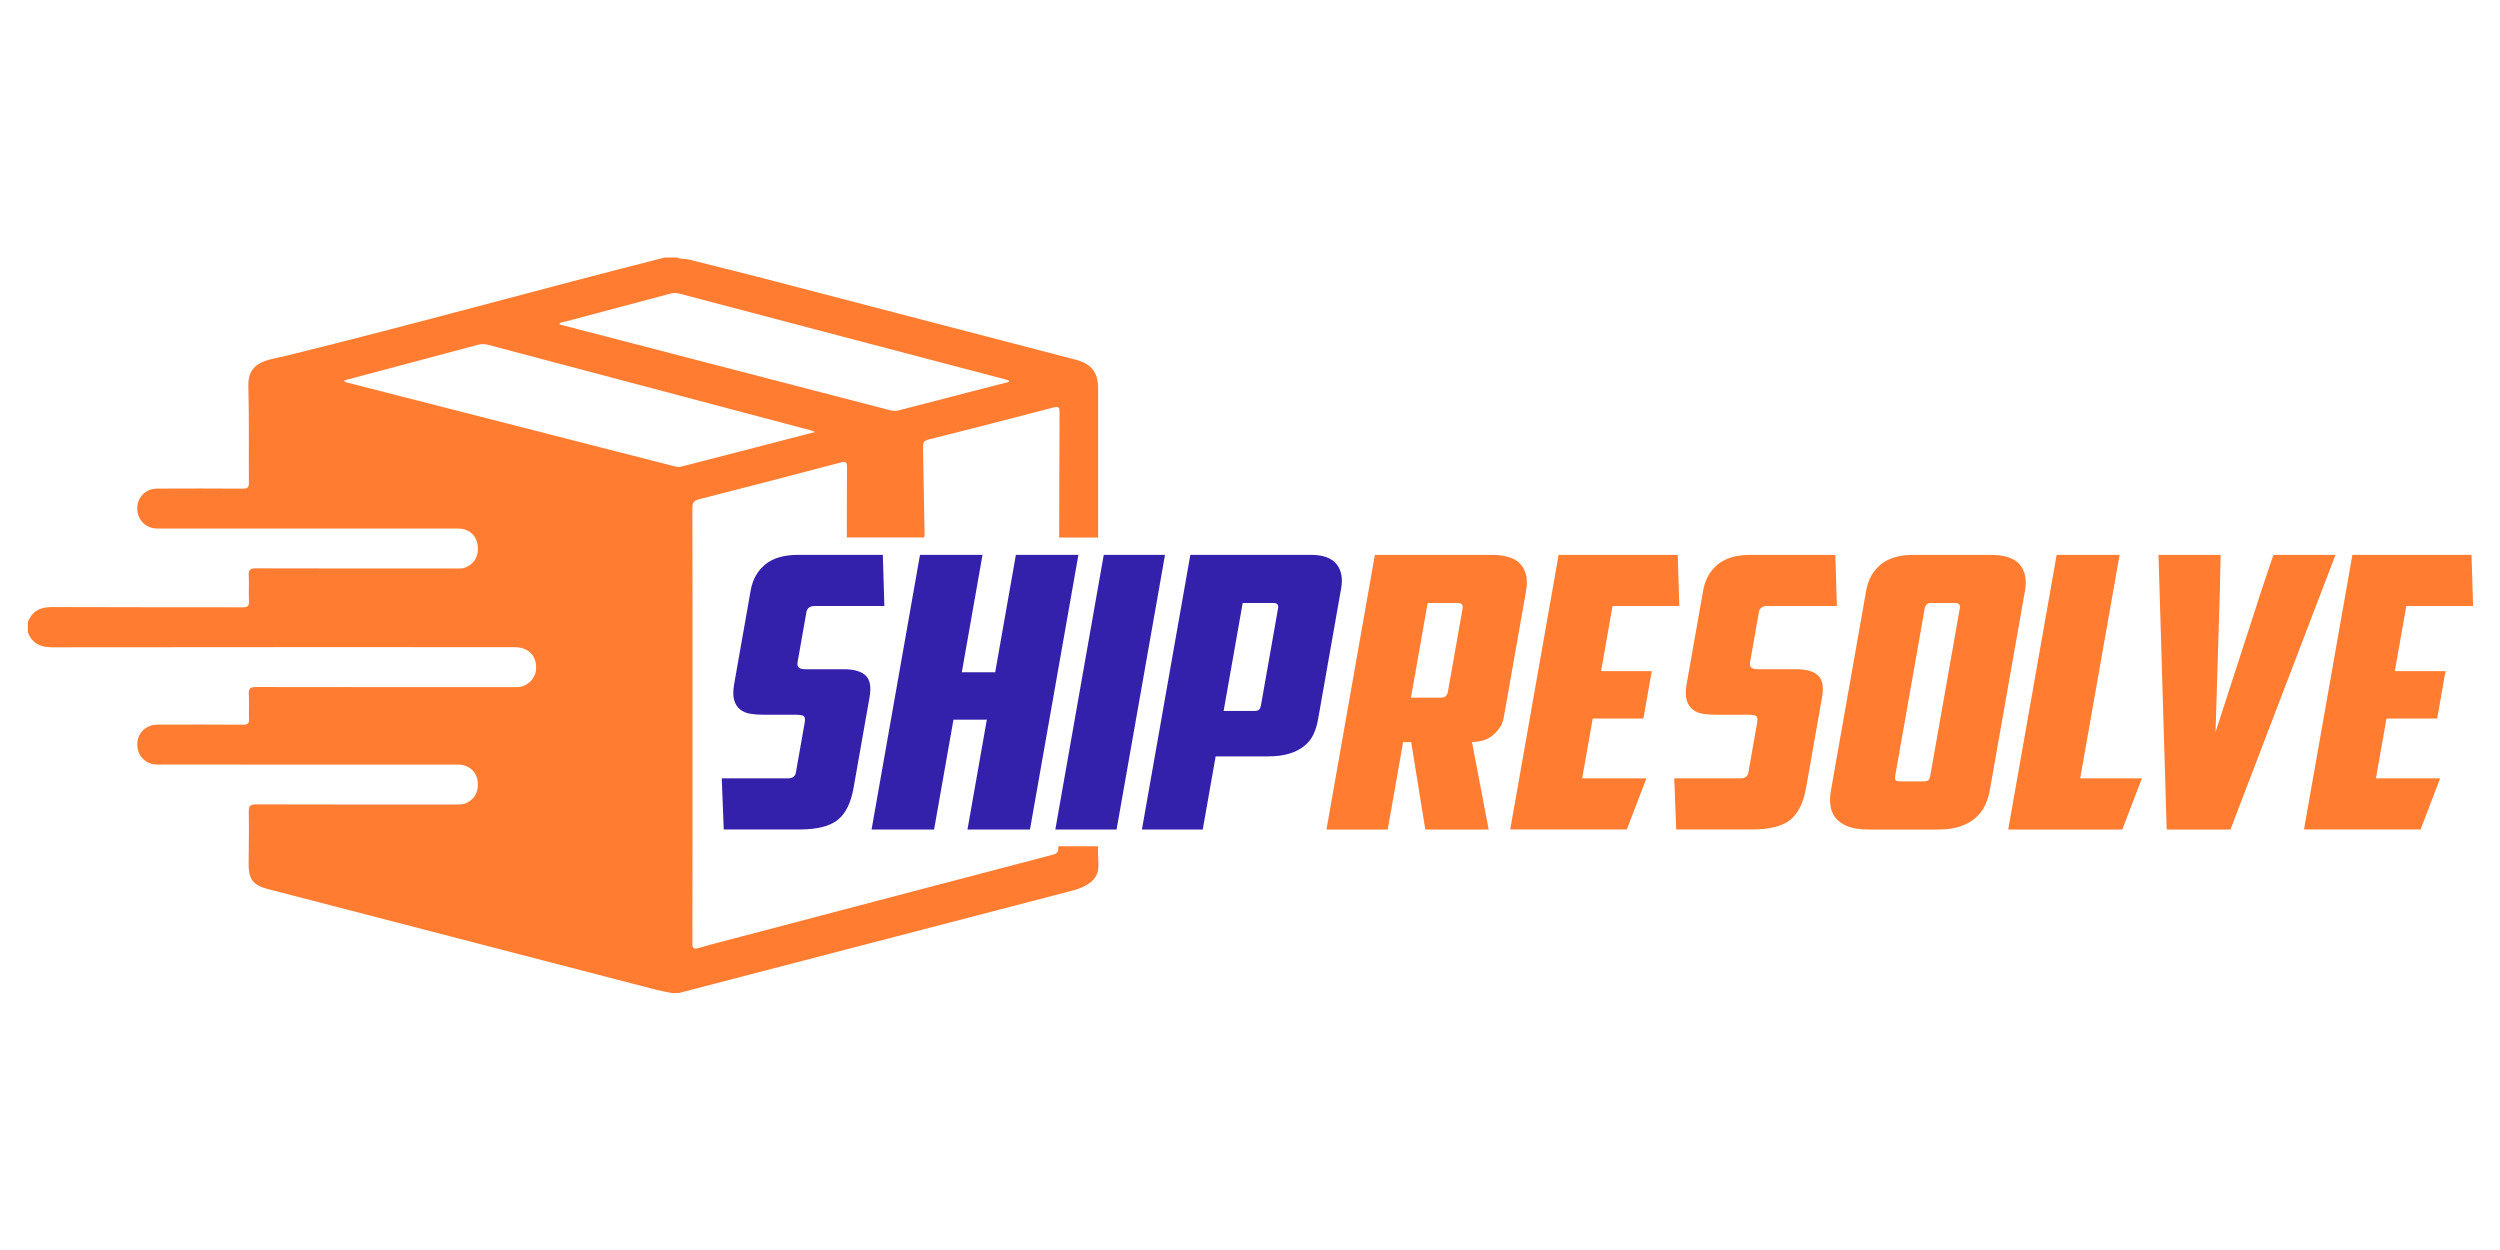
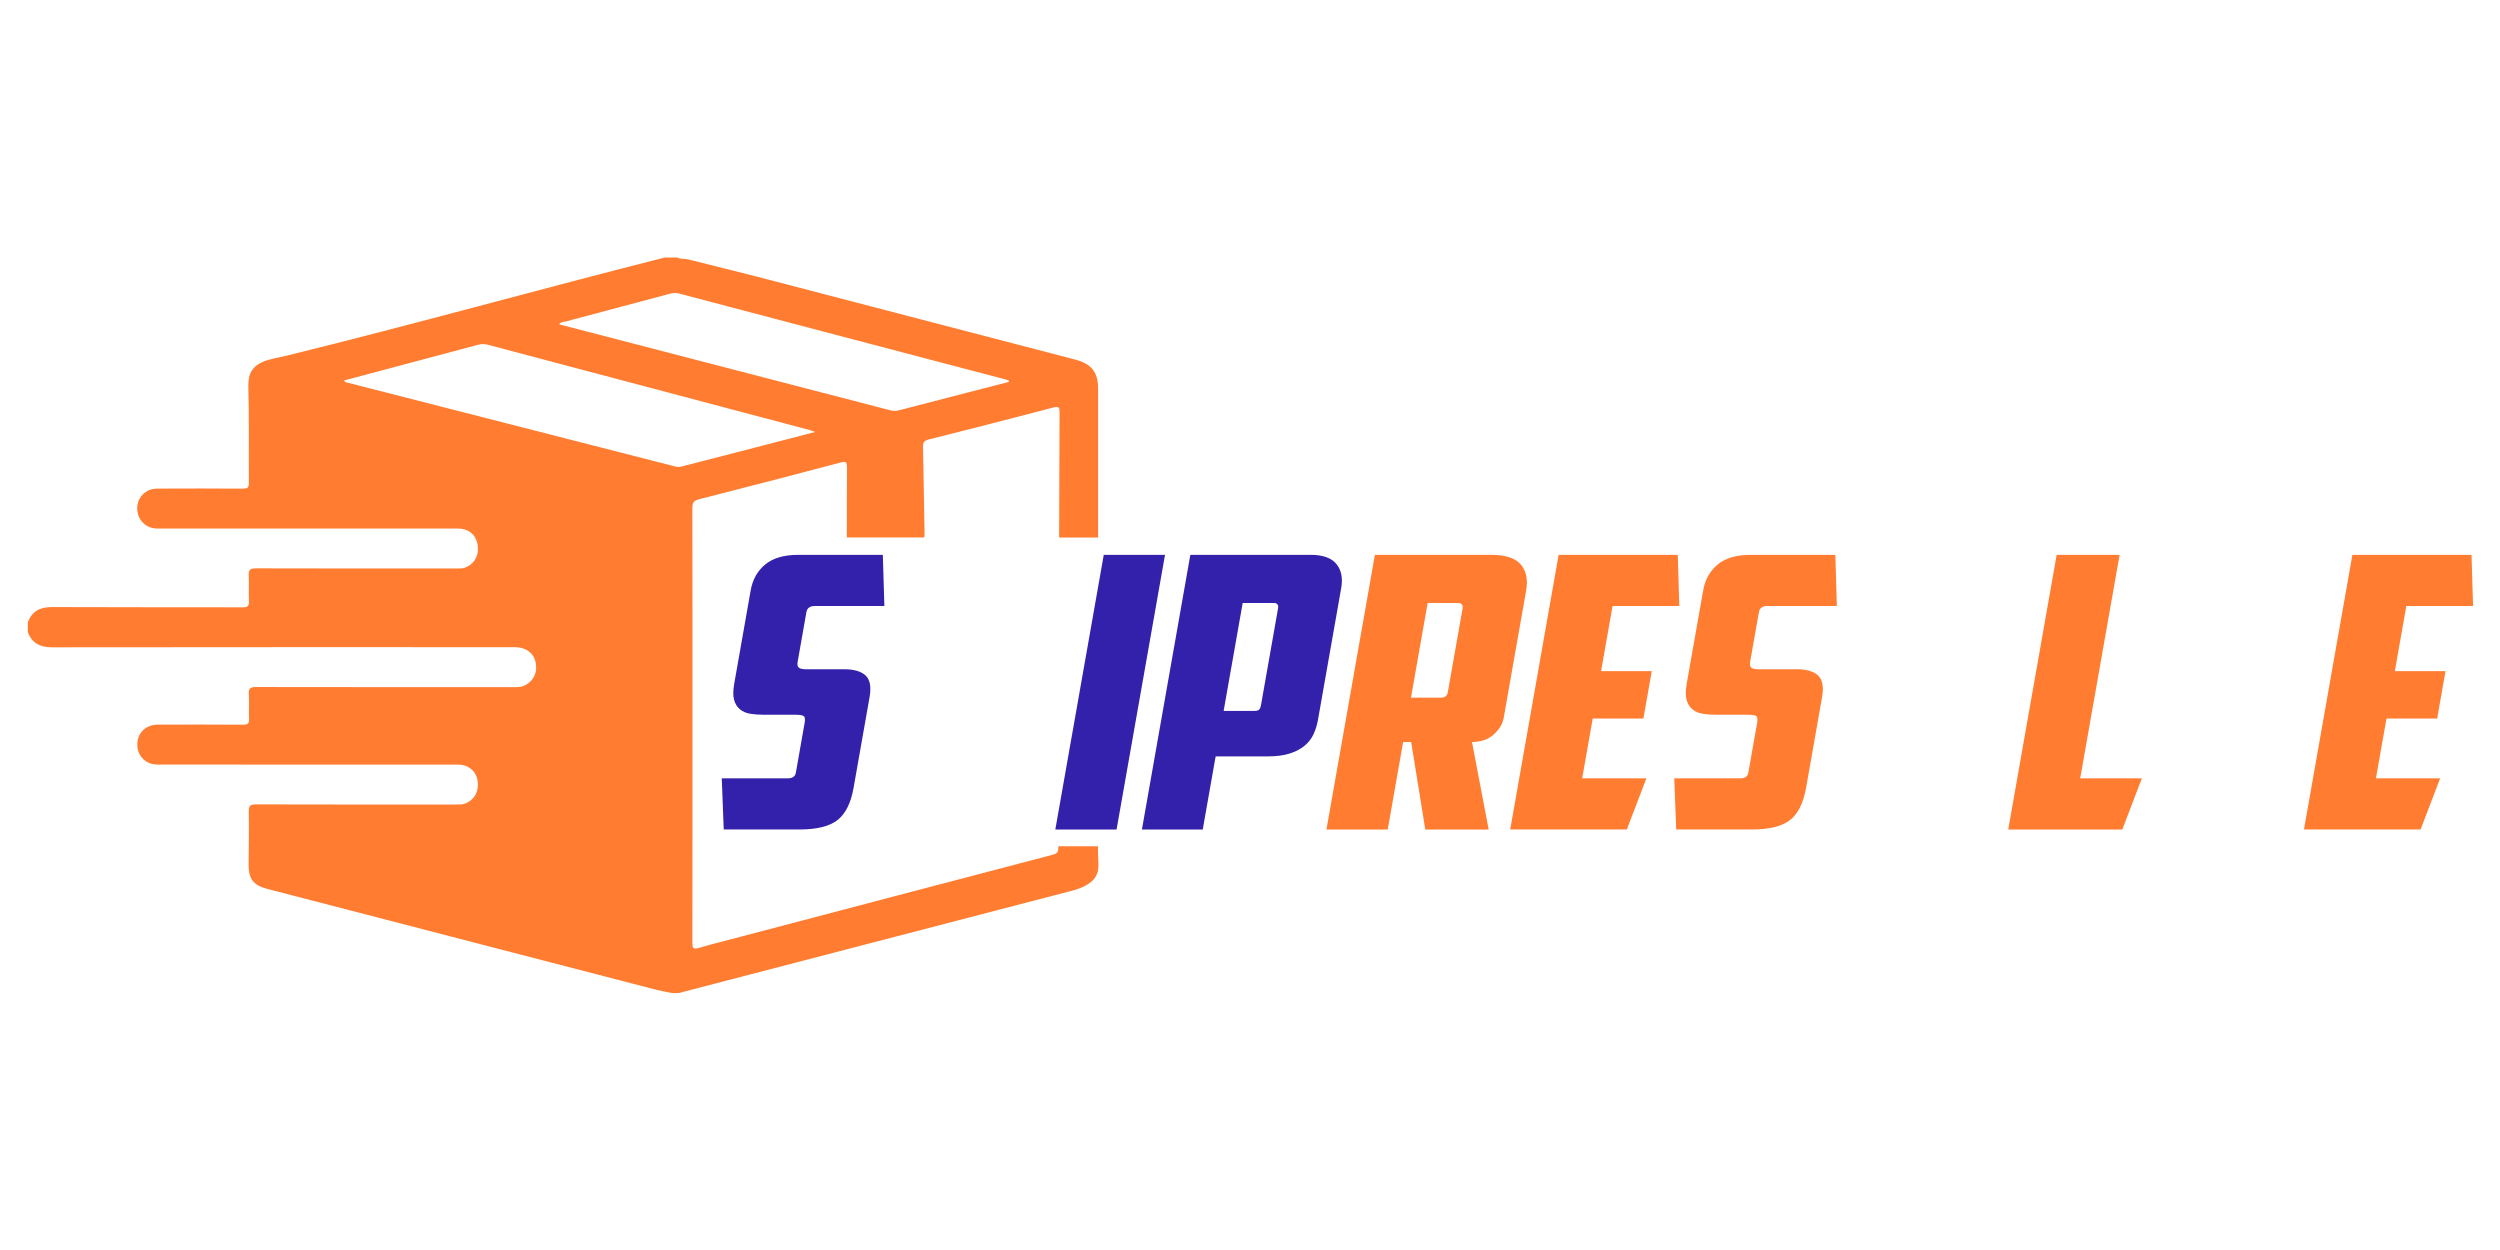
<svg xmlns="http://www.w3.org/2000/svg" width="160" height="80" viewBox="0 0 160 80" fill="none">
  <path d="M70.267 54.16H67.732C67.733 54.188 67.733 54.216 67.733 54.244C67.739 54.519 67.656 54.63 67.38 54.702C60.707 56.448 54.037 58.205 47.366 59.96C46.48 60.194 45.589 60.416 44.709 60.672C44.38 60.767 44.312 60.69 44.313 60.362C44.322 55.701 44.32 51.039 44.32 46.377C44.32 41.755 44.323 37.134 44.312 32.511C44.312 32.174 44.4 32.038 44.741 31.952C47.769 31.183 50.791 30.394 53.811 29.598C54.123 29.516 54.212 29.557 54.209 29.898C54.196 31.398 54.2 32.898 54.197 34.399H59.141C59.165 34.337 59.175 34.261 59.173 34.166C59.133 32.314 59.114 30.463 59.072 28.613C59.066 28.326 59.136 28.203 59.435 28.128C62.104 27.459 64.769 26.775 67.429 26.077C67.776 25.986 67.812 26.09 67.811 26.394C67.801 29.063 67.793 31.731 67.785 34.4H70.279C70.279 31.222 70.279 28.044 70.279 24.866C70.279 23.823 69.849 23.282 68.827 23.017C62.048 21.251 55.271 19.48 48.492 17.718C47.013 17.333 45.525 16.978 44.044 16.602C43.812 16.542 43.563 16.605 43.344 16.48C43.078 16.48 42.812 16.48 42.545 16.48C34.482 18.522 26.471 20.764 18.393 22.751C17.98 22.853 17.559 22.924 17.151 23.042C16.137 23.334 15.873 23.934 15.894 24.714C15.951 26.777 15.912 28.842 15.929 30.906C15.932 31.222 15.82 31.274 15.537 31.273C13.713 31.261 11.889 31.261 10.064 31.27C9.173 31.274 8.597 32.062 8.836 32.918C8.976 33.42 9.415 33.782 9.937 33.821C10.07 33.83 10.204 33.825 10.336 33.825C16.663 33.825 22.988 33.825 29.315 33.826C29.976 33.826 30.448 34.206 30.561 34.823C30.686 35.511 30.393 36.067 29.793 36.317C29.611 36.393 29.429 36.382 29.244 36.382C24.956 36.383 20.668 36.387 16.379 36.374C16.012 36.374 15.897 36.47 15.918 36.836C15.948 37.38 15.907 37.929 15.933 38.474C15.949 38.798 15.835 38.869 15.528 38.868C11.466 38.858 7.404 38.872 3.342 38.852C2.582 38.848 2.056 39.101 1.781 39.821C1.781 40.034 1.781 40.247 1.781 40.46C2.055 41.181 2.583 41.429 3.342 41.428C13.2 41.414 23.056 41.419 32.914 41.419C33.809 41.419 34.34 41.943 34.312 42.787C34.291 43.4 33.79 43.924 33.173 43.972C33.041 43.982 32.907 43.976 32.774 43.976C27.312 43.976 21.851 43.979 16.39 43.969C16.033 43.968 15.899 44.046 15.923 44.424C15.957 44.954 15.917 45.49 15.937 46.022C15.948 46.302 15.858 46.382 15.578 46.38C13.753 46.368 11.928 46.37 10.104 46.376C9.228 46.378 8.665 47.053 8.809 47.909C8.901 48.459 9.371 48.886 9.938 48.928C10.071 48.938 10.204 48.932 10.337 48.932C16.665 48.932 22.992 48.932 29.319 48.933C29.968 48.933 30.465 49.343 30.561 49.945C30.673 50.656 30.353 51.222 29.727 51.441C29.556 51.501 29.385 51.488 29.214 51.488C24.938 51.49 20.662 51.494 16.386 51.481C16.022 51.48 15.916 51.571 15.922 51.94C15.941 53.058 15.922 54.178 15.912 55.297C15.905 56.255 16.198 56.654 17.119 56.894C18.791 57.33 20.465 57.761 22.137 58.194C28.762 59.914 35.389 61.634 42.015 63.35C42.347 63.436 42.688 63.49 43.024 63.558C43.157 63.558 43.29 63.558 43.424 63.558C51.823 61.373 60.221 59.188 68.621 57.003C68.904 56.93 69.179 56.833 69.441 56.697C70.016 56.397 70.333 56.002 70.299 55.278C70.28 54.905 70.271 54.533 70.267 54.16ZM36.216 20.572C38.412 19.981 40.609 19.398 42.808 18.815C43.01 18.762 43.203 18.718 43.429 18.778C50.385 20.615 57.344 22.442 64.301 24.27C64.39 24.294 64.477 24.325 64.564 24.352C64.567 24.382 64.569 24.412 64.571 24.442C63.675 24.672 62.779 24.902 61.884 25.133C60.441 25.505 58.999 25.875 57.558 26.254C57.358 26.306 57.176 26.31 56.973 26.257C50.029 24.45 43.082 22.65 36.136 20.848C36.023 20.818 35.91 20.788 35.788 20.756C35.892 20.589 36.073 20.61 36.216 20.572ZM43.225 29.858C36.245 28.07 29.265 26.287 22.285 24.501C22.204 24.48 22.094 24.504 22.021 24.349C22.807 24.14 23.581 23.934 24.356 23.729C26.436 23.175 28.518 22.624 30.598 22.065C30.812 22.007 31.003 22.006 31.219 22.063C38.087 23.887 44.956 25.705 51.825 27.524C51.914 27.547 51.999 27.586 52.166 27.648C50.434 28.097 48.801 28.521 47.168 28.943C45.996 29.246 44.824 29.543 43.653 29.849C43.507 29.886 43.376 29.897 43.225 29.858Z" fill="#FF7C31" />
  <path d="M46.319 53.088L46.193 49.815H50.411C50.717 49.815 50.892 49.694 50.935 49.451L51.499 46.251C51.541 46.009 51.513 45.863 51.413 45.814C51.313 45.766 51.129 45.742 50.858 45.742H48.83C48.541 45.742 48.27 45.722 48.017 45.681C47.762 45.641 47.545 45.547 47.363 45.402C47.181 45.256 47.055 45.054 46.983 44.795C46.911 44.537 46.914 44.189 46.991 43.753L48.043 37.789C48.165 37.094 48.475 36.54 48.971 36.128C49.467 35.716 50.175 35.51 51.094 35.51H56.501L56.6 38.782H52.166C51.841 38.782 51.657 38.912 51.611 39.17L51.047 42.37C51.016 42.549 51.044 42.67 51.132 42.734C51.219 42.799 51.362 42.831 51.561 42.831H54.021C54.651 42.831 55.109 42.965 55.397 43.231C55.683 43.498 55.768 43.962 55.651 44.626L54.629 50.42C54.458 51.39 54.117 52.077 53.604 52.481C53.091 52.885 52.276 53.087 51.158 53.087H46.319V53.088Z" fill="#3321AB" />
-   <path d="M65.919 53.088H61.918L63.158 46.057H61.022L59.782 53.088H55.781L58.88 35.51H62.881L61.556 43.026H63.692L65.017 35.51H69.018L65.919 53.088Z" fill="#3321AB" />
  <path d="M70.641 35.51H74.561L71.461 53.088H67.541L70.641 35.51Z" fill="#3321AB" />
  <path d="M83.887 35.51C84.661 35.51 85.209 35.704 85.528 36.092C85.847 36.48 85.949 36.998 85.836 37.644L84.353 46.057C84.293 46.396 84.197 46.708 84.066 46.99C83.935 47.274 83.743 47.52 83.489 47.73C83.236 47.94 82.918 48.106 82.537 48.226C82.154 48.348 81.693 48.408 81.153 48.408H77.801L76.976 53.088H73.083L76.182 35.51H83.887ZM79.532 38.59L78.313 45.499H80.26C80.422 45.499 80.53 45.471 80.585 45.414C80.64 45.358 80.679 45.265 80.702 45.136L81.797 38.93C81.837 38.703 81.739 38.59 81.505 38.59H79.532V38.59Z" fill="#3321AB" />
  <path d="M96.238 45.936C96.17 46.324 95.958 46.679 95.604 47.002C95.25 47.326 94.784 47.487 94.207 47.487L95.274 53.088H91.219L90.314 47.487H89.801L88.814 53.088H84.894L87.993 35.51H95.427C96.346 35.51 96.982 35.717 97.332 36.129C97.682 36.541 97.797 37.095 97.674 37.79L96.238 45.936ZM91.37 38.59L90.302 44.651H92.221C92.473 44.651 92.621 44.53 92.663 44.287L93.604 38.954C93.646 38.711 93.542 38.59 93.29 38.59H91.37Z" fill="#FF7C31" />
  <path d="M99.753 35.51H107.377L107.475 38.783H103.204L102.469 42.954H105.713L105.178 45.984H101.934L101.259 49.814H105.369L104.116 53.087H96.654L99.753 35.51Z" fill="#FF7C31" />
  <path d="M107.278 53.088L107.152 49.815H111.37C111.676 49.815 111.851 49.694 111.894 49.451L112.458 46.251C112.5 46.009 112.472 45.863 112.372 45.814C112.273 45.766 112.088 45.742 111.817 45.742H109.79C109.501 45.742 109.23 45.722 108.976 45.681C108.722 45.641 108.504 45.547 108.323 45.402C108.141 45.256 108.015 45.054 107.943 44.795C107.871 44.537 107.874 44.189 107.951 43.753L109.003 37.789C109.125 37.094 109.435 36.54 109.931 36.128C110.427 35.716 111.135 35.51 112.054 35.51H117.461L117.56 38.782H113.126C112.801 38.782 112.616 38.912 112.571 39.17L112.007 42.37C111.976 42.549 112.004 42.67 112.092 42.734C112.179 42.799 112.322 42.831 112.52 42.831H114.98C115.611 42.831 116.069 42.965 116.356 43.231C116.643 43.498 116.728 43.962 116.611 44.626L115.589 50.42C115.418 51.39 115.076 52.077 114.564 52.481C114.051 52.885 113.236 53.087 112.118 53.087H107.278V53.088Z" fill="#FF7C31" />
-   <path d="M127.345 50.59C127.285 50.93 127.184 51.249 127.041 51.548C126.898 51.847 126.699 52.11 126.443 52.336C126.187 52.562 125.866 52.744 125.481 52.882C125.096 53.019 124.634 53.088 124.093 53.088H119.552C119.011 53.088 118.572 53.019 118.236 52.882C117.9 52.745 117.644 52.562 117.468 52.336C117.292 52.11 117.184 51.847 117.147 51.548C117.109 51.249 117.12 50.93 117.18 50.59L119.438 37.789C119.56 37.094 119.87 36.54 120.366 36.128C120.862 35.716 121.57 35.51 122.489 35.51H127.356C128.275 35.51 128.91 35.716 129.26 36.128C129.611 36.54 129.725 37.094 129.603 37.789L127.345 50.59ZM123.595 38.59C123.36 38.59 123.224 38.703 123.184 38.929L121.294 49.645C121.271 49.774 121.277 49.867 121.312 49.923C121.347 49.98 121.446 50.008 121.608 50.008H123.096C123.258 50.008 123.366 49.98 123.421 49.923C123.476 49.866 123.515 49.774 123.538 49.645L125.428 38.929C125.468 38.702 125.37 38.59 125.136 38.59H123.595Z" fill="#FF7C31" />
  <path d="M131.627 35.51H135.655L133.132 49.815H137.079L135.827 53.088H128.527L131.627 35.51Z" fill="#FF7C31" />
-   <path d="M145.498 35.51H149.473L142.75 53.088H138.668L138.145 35.51H142.119L142.073 37.765L141.794 46.857L144.757 37.717L145.498 35.51Z" fill="#FF7C31" />
  <path d="M150.553 35.51H158.177L158.276 38.783H154.005L153.269 42.954H156.513L155.979 45.984H152.735L152.06 49.814H156.169L154.917 53.087H147.455L150.553 35.51Z" fill="#FF7C31" />
</svg>